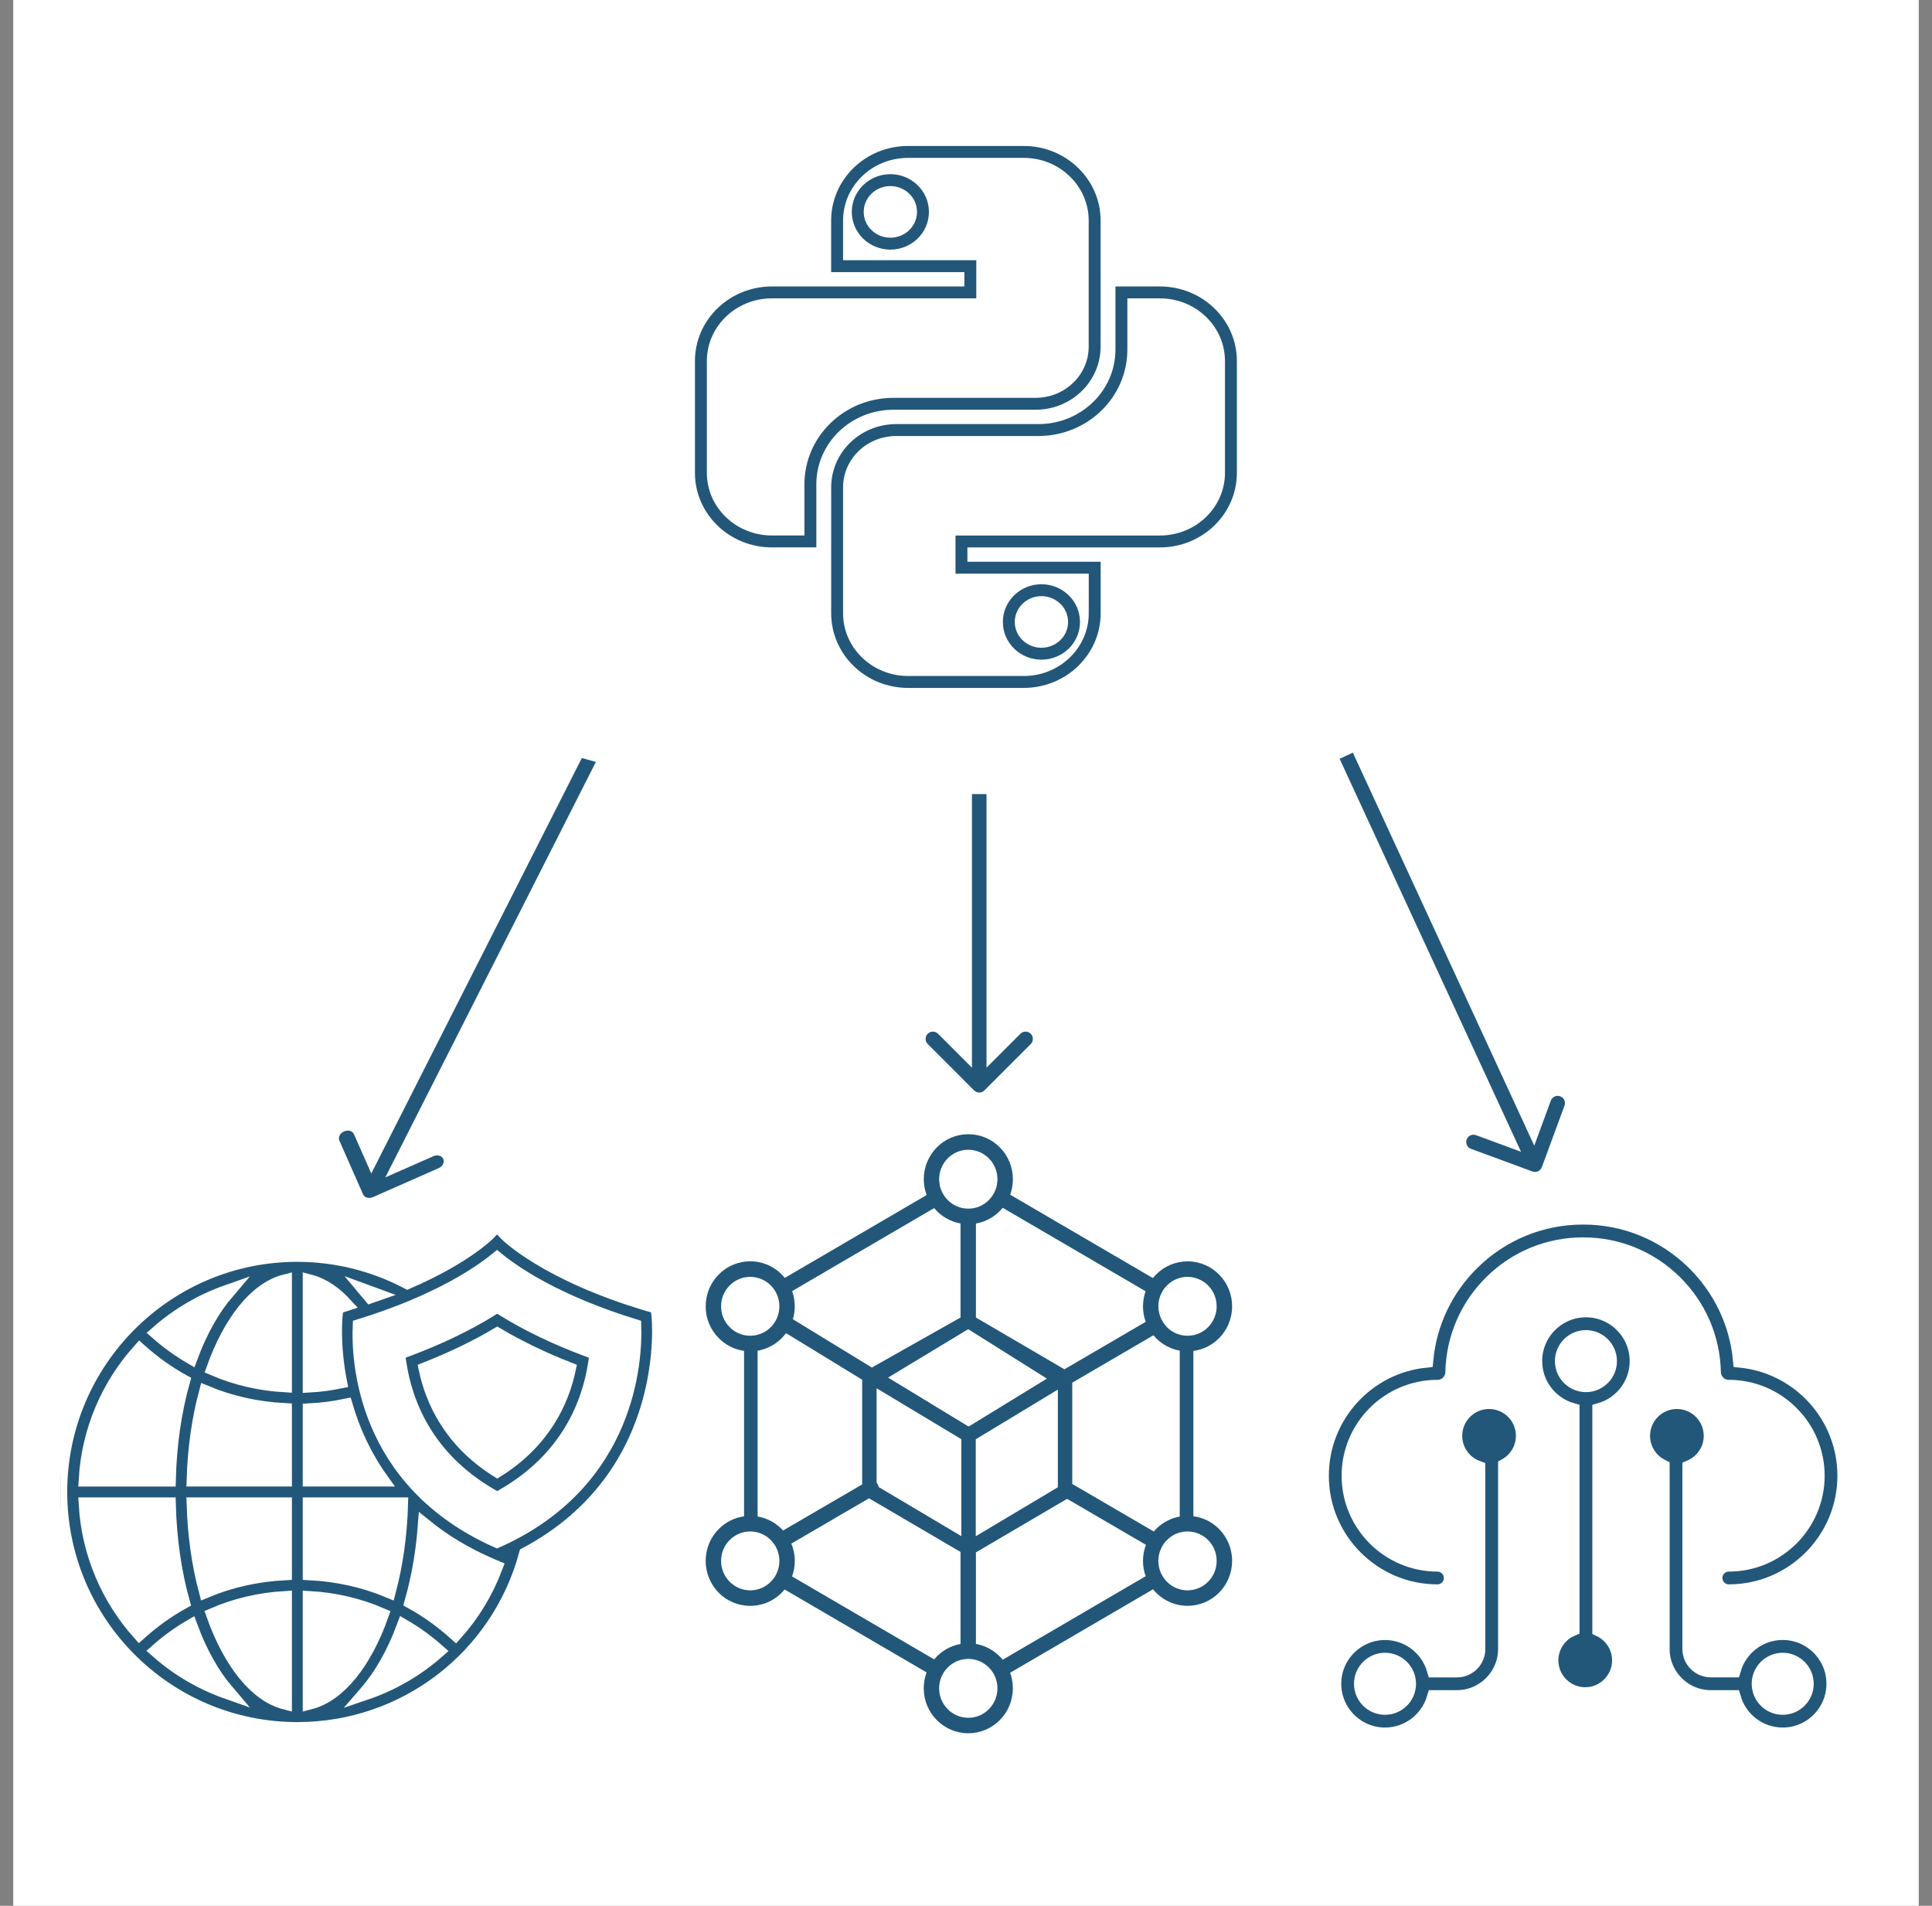
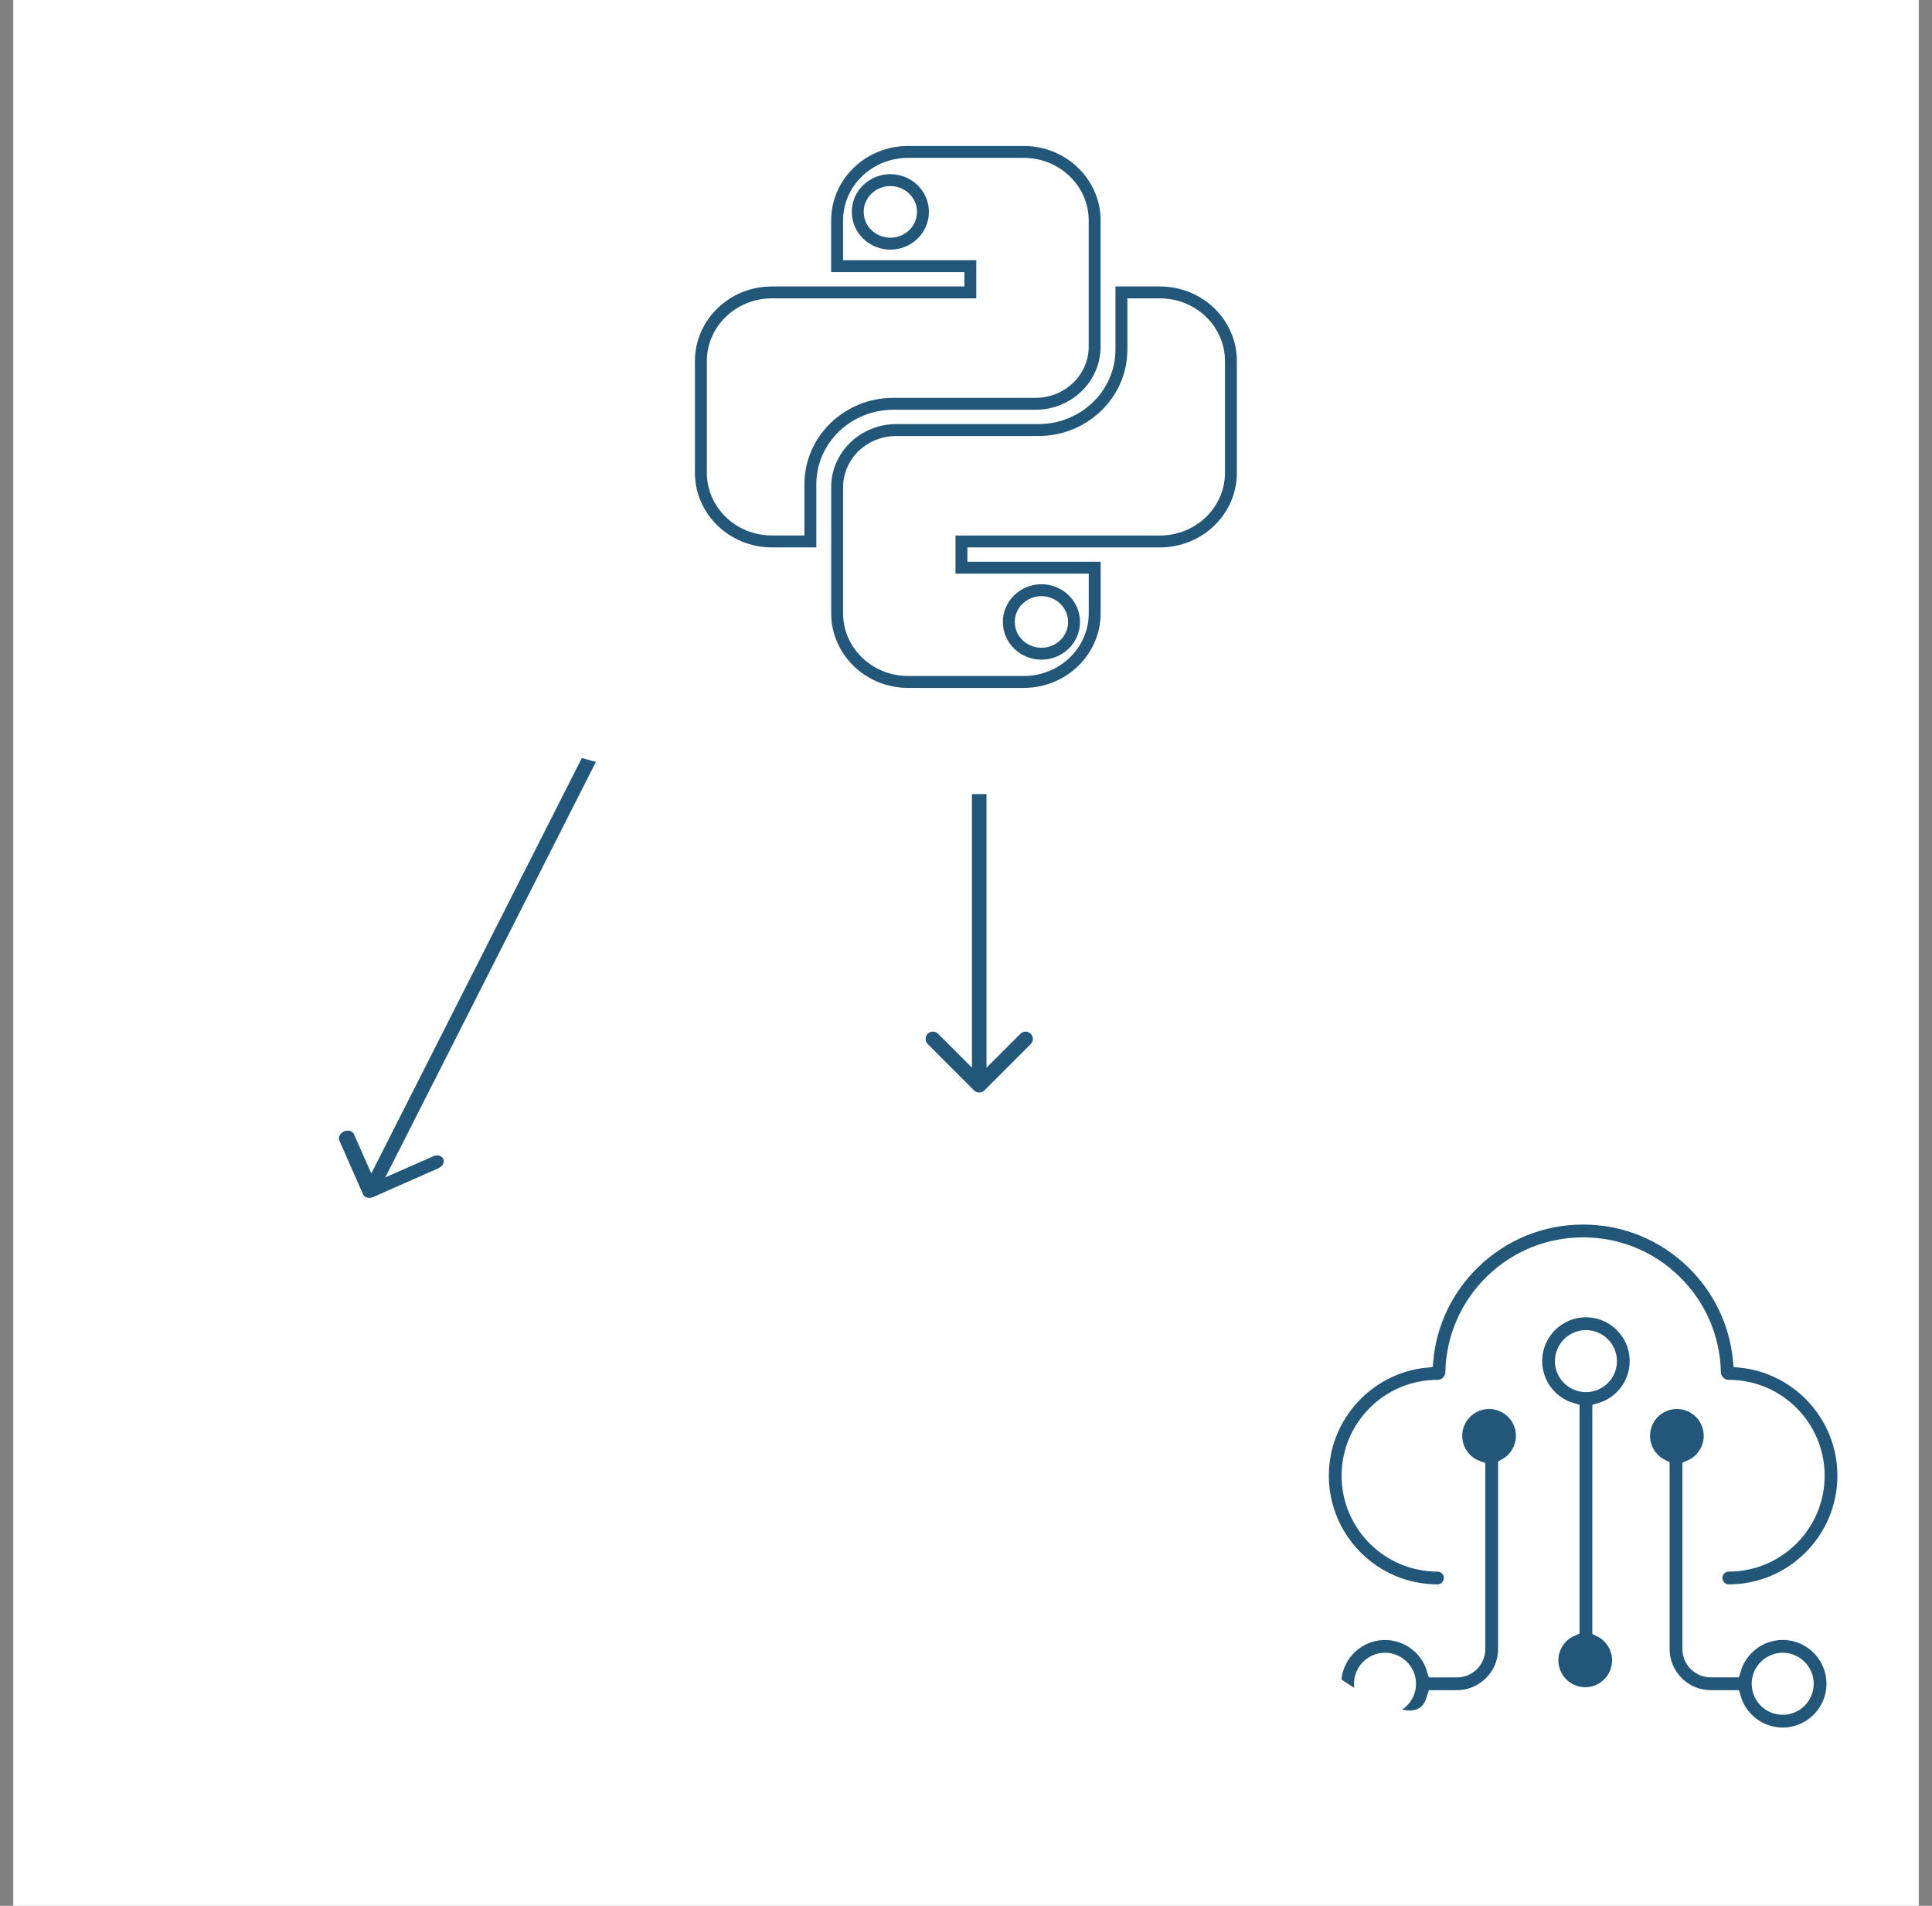
<svg xmlns="http://www.w3.org/2000/svg" width="73" height="72" viewBox="0 0 73 72" fill="none">
  <rect x="0" y="0" width="73" height="72" fill="#808080" stroke="none" />
  <rect width="72" height="72" transform="translate(0.5)" fill="white" />
  <g clip-path="url(#clip0_7757_7260)">
-     <path d="M24.881 49.684L24.844 49.375L24.546 49.287C20.619 48.131 19.136 46.622 19.123 46.609L18.782 46.25L18.439 46.607C18.428 46.619 17.556 47.501 15.397 48.433C14.119 47.762 12.687 47.404 11.234 47.404C6.293 47.404 2.273 51.424 2.273 56.365C2.273 61.306 6.293 65.326 11.234 65.326C15.299 65.326 18.818 62.618 19.876 58.718C25.525 55.71 24.888 49.746 24.881 49.684ZM8.593 48.804C8.045 49.445 7.573 50.279 7.207 51.265C6.762 51.005 6.34 50.701 5.946 50.354C6.714 49.678 7.609 49.148 8.593 48.804ZM5.277 51.018C5.783 51.471 6.328 51.864 6.911 52.186C6.598 53.297 6.412 54.552 6.376 55.894H3.241C3.35 54.024 4.099 52.329 5.277 51.018ZM3.241 56.837H6.376C6.412 58.171 6.597 59.419 6.906 60.526C6.321 60.85 5.774 61.245 5.266 61.7C4.095 60.392 3.35 58.7 3.241 56.837ZM5.935 62.366C6.33 62.017 6.753 61.71 7.201 61.449C7.567 62.442 8.041 63.282 8.593 63.927C7.604 63.58 6.705 63.047 5.935 62.366ZM10.763 64.316C9.664 64.033 8.692 62.783 8.061 61.009C8.909 60.643 9.82 60.431 10.763 60.376V64.316ZM10.763 59.433C9.724 59.487 8.716 59.708 7.777 60.101C7.514 59.111 7.354 58.002 7.319 56.837H10.763V59.433ZM10.763 55.893H7.319C7.354 54.721 7.515 53.605 7.781 52.611C8.719 53.002 9.725 53.223 10.763 53.276V55.893ZM10.763 52.333C9.823 52.279 8.914 52.068 8.067 51.704C8.699 49.939 9.668 48.696 10.763 48.414V52.333ZM14.18 48.908C14.123 48.928 14.065 48.948 14.007 48.968C13.961 48.91 13.915 48.849 13.868 48.794C13.973 48.831 14.077 48.868 14.18 48.908ZM11.706 48.414C12.235 48.551 12.685 48.894 13.04 49.279C13.031 49.282 13.023 49.285 13.015 49.287L12.716 49.375L12.68 49.684C12.676 49.71 12.565 50.76 12.842 52.193C12.468 52.269 12.089 52.319 11.706 52.341V48.414ZM11.706 53.285C12.164 53.261 12.617 53.202 13.063 53.109C13.322 53.995 13.74 54.961 14.405 55.893H11.706V53.285ZM11.706 56.837H15.151C15.117 58.009 14.956 59.114 14.696 60.102C13.756 59.709 12.747 59.487 11.706 59.433L11.706 56.837ZM11.706 64.317V60.376C12.652 60.431 13.568 60.645 14.419 61.014C13.789 62.796 12.812 64.037 11.706 64.317ZM13.838 63.95C14.4 63.301 14.883 62.449 15.257 61.442C15.712 61.707 16.142 62.019 16.544 62.375C15.759 63.068 14.842 63.608 13.838 63.95ZM17.214 61.711C16.701 61.249 16.146 60.848 15.553 60.521C15.802 59.64 15.976 58.675 16.054 57.646C16.752 58.213 17.588 58.729 18.596 59.157L18.726 59.212C18.372 60.147 17.858 60.991 17.214 61.711ZM18.78 58.209C13.701 55.942 13.541 51.333 13.594 50.098C16.555 49.184 18.14 48.09 18.78 47.565C19.42 48.09 21.004 49.183 23.963 50.097C24.003 51.321 23.807 55.963 18.78 58.209Z" fill="#22577A" stroke="white" stroke-width="0.534" />
    <path d="M22.188 50.985C20.999 50.541 19.939 50.032 19.037 49.472L18.788 49.318L18.539 49.472C17.639 50.031 16.579 50.54 15.389 50.984L15.031 51.118L15.088 51.496C15.315 53 16.099 55.09 18.552 56.504L18.788 56.64L19.023 56.504C21.478 55.089 22.263 53 22.49 51.497L22.546 51.119L22.188 50.985ZM18.788 55.545C17.032 54.441 16.343 52.93 16.088 51.727C17.083 51.335 17.989 50.899 18.788 50.425C19.589 50.899 20.494 51.336 21.49 51.727C21.235 52.93 20.546 54.441 18.788 55.545Z" fill="#22577A" stroke="white" stroke-width="0.534" />
  </g>
  <path d="M54.314 60.168C54.619 60.168 54.867 59.92 54.867 59.615C54.867 59.31 54.619 59.062 54.314 59.062C52.489 59.062 51.004 57.577 51.004 55.752C51.004 53.926 52.489 52.441 54.314 52.441H54.317C54.646 52.441 54.918 52.175 54.924 51.846C54.951 50.562 55.473 49.357 56.39 48.458C57.309 47.556 58.525 47.059 59.813 47.059H59.822C61.111 47.059 62.326 47.556 63.246 48.458C64.163 49.357 64.685 50.562 64.711 51.846C64.718 52.175 64.99 52.441 65.319 52.441H65.321C67.147 52.441 68.632 53.926 68.632 55.752C68.632 57.577 67.147 59.062 65.321 59.062C65.016 59.062 64.769 59.31 64.769 59.615C64.769 59.92 65.016 60.168 65.321 60.168C67.757 60.168 69.737 58.187 69.737 55.752C69.737 53.475 68.007 51.594 65.79 51.36C65.653 49.961 65.036 48.663 64.019 47.666C62.892 46.561 61.4 45.951 59.822 45.951H59.813C58.233 45.951 56.743 46.561 55.616 47.666C54.599 48.663 53.981 49.961 53.846 51.36C51.631 51.594 49.898 53.475 49.898 55.752C49.898 58.187 51.881 60.168 54.314 60.168Z" fill="#22577A" stroke="white" stroke-width="0.624" />
-   <path d="M59.924 49.455C58.841 49.455 57.959 50.337 57.959 51.42C57.959 52.313 58.556 53.067 59.371 53.308V61.51C58.901 61.713 58.571 62.182 58.571 62.728C58.571 63.459 59.166 64.054 59.898 64.054C60.629 64.054 61.224 63.459 61.224 62.728C61.224 62.204 60.919 61.749 60.477 61.534V53.308C61.292 53.069 61.889 52.313 61.889 51.42C61.889 50.337 61.007 49.455 59.924 49.455ZM59.924 52.282C59.449 52.282 59.064 51.895 59.064 51.422C59.064 50.949 59.451 50.562 59.924 50.562C60.397 50.562 60.784 50.949 60.784 51.422C60.784 51.895 60.397 52.282 59.924 52.282ZM56.264 52.919C55.532 52.919 54.938 53.513 54.938 54.245C54.938 54.817 55.3 55.306 55.811 55.491V62.299C55.811 62.717 55.471 63.059 55.051 63.059H54.22C53.981 62.244 53.225 61.647 52.332 61.647C51.249 61.647 50.367 62.529 50.367 63.612C50.367 64.695 51.249 65.577 52.332 65.577C53.225 65.577 53.979 64.98 54.22 64.164H55.051C56.078 64.164 56.916 63.329 56.916 62.299V55.398C57.318 55.171 57.59 54.74 57.59 54.242C57.59 53.511 56.996 52.919 56.264 52.919ZM52.332 64.472C51.857 64.472 51.472 64.085 51.472 63.612C51.472 63.139 51.859 62.752 52.332 62.752C52.805 62.752 53.192 63.139 53.192 63.612C53.192 64.085 52.807 64.472 52.332 64.472ZM67.359 61.645C66.466 61.645 65.713 62.242 65.472 63.057H64.641C64.223 63.057 63.88 62.717 63.88 62.297V55.465C64.353 55.261 64.687 54.793 64.687 54.245C64.687 53.513 64.093 52.919 63.361 52.919C62.629 52.919 62.035 53.513 62.035 54.245C62.035 54.766 62.338 55.219 62.775 55.436V62.299C62.775 63.327 63.611 64.164 64.641 64.164H65.472C65.71 64.98 66.466 65.577 67.359 65.577C68.442 65.577 69.324 64.695 69.324 63.612C69.324 62.529 68.444 61.645 67.359 61.645ZM67.359 64.472C66.884 64.472 66.499 64.085 66.499 63.612C66.499 63.139 66.886 62.752 67.359 62.752C67.832 62.752 68.219 63.139 68.219 63.612C68.219 64.085 67.834 64.472 67.359 64.472Z" fill="#22577A" stroke="white" stroke-width="0.624" />
+   <path d="M59.924 49.455C58.841 49.455 57.959 50.337 57.959 51.42C57.959 52.313 58.556 53.067 59.371 53.308V61.51C58.901 61.713 58.571 62.182 58.571 62.728C58.571 63.459 59.166 64.054 59.898 64.054C60.629 64.054 61.224 63.459 61.224 62.728C61.224 62.204 60.919 61.749 60.477 61.534V53.308C61.292 53.069 61.889 52.313 61.889 51.42C61.889 50.337 61.007 49.455 59.924 49.455ZM59.924 52.282C59.449 52.282 59.064 51.895 59.064 51.422C59.064 50.949 59.451 50.562 59.924 50.562C60.397 50.562 60.784 50.949 60.784 51.422C60.784 51.895 60.397 52.282 59.924 52.282ZM56.264 52.919C55.532 52.919 54.938 53.513 54.938 54.245C54.938 54.817 55.3 55.306 55.811 55.491V62.299C55.811 62.717 55.471 63.059 55.051 63.059H54.22C53.981 62.244 53.225 61.647 52.332 61.647C51.249 61.647 50.367 62.529 50.367 63.612C53.225 65.577 53.979 64.98 54.22 64.164H55.051C56.078 64.164 56.916 63.329 56.916 62.299V55.398C57.318 55.171 57.59 54.74 57.59 54.242C57.59 53.511 56.996 52.919 56.264 52.919ZM52.332 64.472C51.857 64.472 51.472 64.085 51.472 63.612C51.472 63.139 51.859 62.752 52.332 62.752C52.805 62.752 53.192 63.139 53.192 63.612C53.192 64.085 52.807 64.472 52.332 64.472ZM67.359 61.645C66.466 61.645 65.713 62.242 65.472 63.057H64.641C64.223 63.057 63.88 62.717 63.88 62.297V55.465C64.353 55.261 64.687 54.793 64.687 54.245C64.687 53.513 64.093 52.919 63.361 52.919C62.629 52.919 62.035 53.513 62.035 54.245C62.035 54.766 62.338 55.219 62.775 55.436V62.299C62.775 63.327 63.611 64.164 64.641 64.164H65.472C65.71 64.98 66.466 65.577 67.359 65.577C68.442 65.577 69.324 64.695 69.324 63.612C69.324 62.529 68.444 61.645 67.359 61.645ZM67.359 64.472C66.884 64.472 66.499 64.085 66.499 63.612C66.499 63.139 66.886 62.752 67.359 62.752C67.832 62.752 68.219 63.139 68.219 63.612C68.219 64.085 67.834 64.472 67.359 64.472Z" fill="#22577A" stroke="white" stroke-width="0.624" />
  <g clip-path="url(#clip1_7757_7260)">
-     <path fill-rule="evenodd" clip-rule="evenodd" d="M32.943 51.665L36.293 49.775V46.222C35.904 46.152 35.551 45.946 35.297 45.64L29.93 48.777C29.994 48.957 30.029 49.151 30.029 49.353C30.029 49.523 30.005 49.685 29.959 49.84L32.943 51.665ZM35.013 45.148C34.942 44.957 34.905 44.754 34.905 44.55C34.905 44.08 35.093 43.654 35.398 43.347C35.702 43.039 36.123 42.85 36.589 42.85C37.054 42.85 37.475 43.039 37.779 43.347C37.936 43.505 38.06 43.692 38.144 43.899C38.229 44.105 38.272 44.326 38.272 44.55C38.272 44.756 38.235 44.953 38.17 45.135L43.562 48.285C43.601 48.239 43.639 48.193 43.681 48.151C43.837 47.992 44.023 47.867 44.227 47.782C44.431 47.697 44.651 47.653 44.872 47.653C45.337 47.653 45.758 47.843 46.063 48.151C46.219 48.308 46.343 48.496 46.428 48.702C46.512 48.909 46.555 49.13 46.555 49.353C46.555 49.823 46.367 50.247 46.063 50.554C45.801 50.819 45.46 50.989 45.092 51.037V57.283C45.47 57.332 45.807 57.507 46.063 57.765C46.367 58.073 46.555 58.498 46.555 58.966C46.555 59.189 46.512 59.411 46.427 59.617C46.343 59.823 46.219 60.011 46.062 60.169C45.906 60.327 45.72 60.452 45.516 60.537C45.312 60.623 45.093 60.666 44.872 60.666C44.622 60.667 44.376 60.611 44.15 60.503C43.924 60.395 43.725 60.237 43.568 60.042L38.168 63.195C38.233 63.377 38.27 63.575 38.27 63.781C38.27 64.251 38.082 64.676 37.778 64.984C37.621 65.142 37.436 65.267 37.231 65.352C37.027 65.438 36.808 65.481 36.587 65.481C36.122 65.481 35.7 65.291 35.396 64.984C35.091 64.676 34.904 64.251 34.904 63.781C34.904 63.571 34.942 63.368 35.011 63.182L29.646 60.049C29.488 60.243 29.289 60.399 29.065 60.506C28.84 60.613 28.594 60.669 28.346 60.668C27.881 60.668 27.459 60.478 27.155 60.171C26.852 59.863 26.664 59.438 26.664 58.968C26.664 58.498 26.852 58.075 27.157 57.767C27.415 57.505 27.751 57.336 28.114 57.285V51.035C27.751 50.984 27.415 50.815 27.157 50.552C27 50.395 26.876 50.208 26.791 50.002C26.707 49.796 26.663 49.575 26.664 49.352C26.664 48.882 26.852 48.456 27.157 48.149C27.313 47.991 27.498 47.865 27.703 47.78C27.907 47.695 28.126 47.651 28.347 47.651C28.597 47.651 28.845 47.707 29.07 47.815C29.296 47.924 29.495 48.082 29.653 48.278L35.013 45.148ZM37.887 45.629C37.631 45.944 37.272 46.155 36.875 46.224V49.775L40.218 51.731L43.291 49.937C43.223 49.755 43.188 49.556 43.188 49.352C43.188 49.153 43.223 48.959 43.285 48.782L37.887 45.629ZM44.578 51.026C44.238 50.966 43.925 50.801 43.681 50.554C43.646 50.519 43.613 50.484 43.582 50.446L40.515 52.236V56.063L43.595 57.859C43.623 57.828 43.65 57.797 43.679 57.767C43.923 57.52 44.236 57.356 44.576 57.295V51.026H44.578ZM43.289 59.548C43.223 59.368 43.188 59.172 43.188 58.97C43.188 58.756 43.227 58.552 43.3 58.362L40.32 56.625L36.875 58.648V62.108C37.272 62.177 37.631 62.389 37.887 62.703L43.289 59.548ZM35.297 62.69C35.551 62.384 35.904 62.178 36.293 62.108V58.631L32.835 56.605L29.901 58.316C29.983 58.517 30.031 58.738 30.031 58.97C30.031 59.176 29.994 59.373 29.928 59.556L35.297 62.69ZM28.626 57.292C28.978 57.351 29.294 57.522 29.536 57.767C29.555 57.785 29.571 57.804 29.587 57.822L32.577 56.08V52.125L29.699 50.364C29.649 50.433 29.595 50.495 29.536 50.554C29.289 50.804 28.971 50.97 28.626 51.029V57.292ZM28.349 50.464C28.356 50.464 28.364 50.462 28.371 50.462H28.386C28.664 50.453 28.929 50.337 29.126 50.138C29.229 50.035 29.31 49.912 29.365 49.777C29.421 49.642 29.449 49.498 29.449 49.352C29.449 49.044 29.325 48.766 29.126 48.565C28.927 48.364 28.652 48.239 28.347 48.239C28.043 48.239 27.767 48.364 27.569 48.565C27.466 48.668 27.385 48.791 27.329 48.926C27.274 49.061 27.246 49.205 27.246 49.352C27.246 49.659 27.37 49.937 27.569 50.138C27.671 50.242 27.793 50.324 27.927 50.38C28.061 50.436 28.204 50.464 28.349 50.464ZM37.365 62.998C37.263 62.895 37.142 62.812 37.008 62.757C36.875 62.701 36.731 62.672 36.587 62.672C36.282 62.672 36.007 62.797 35.808 62.998C35.609 63.199 35.485 63.477 35.485 63.785C35.485 64.092 35.609 64.37 35.808 64.571C36.007 64.772 36.282 64.897 36.587 64.897C36.891 64.897 37.167 64.772 37.365 64.571C37.564 64.37 37.688 64.092 37.688 63.785C37.688 63.477 37.566 63.199 37.365 62.998ZM37.365 43.763C37.263 43.66 37.142 43.578 37.008 43.522C36.875 43.466 36.731 43.437 36.587 43.437C36.282 43.437 36.007 43.562 35.808 43.763C35.609 43.964 35.485 44.242 35.485 44.55C35.485 44.857 35.609 45.135 35.808 45.336C35.91 45.44 36.032 45.522 36.165 45.578C36.299 45.634 36.442 45.662 36.587 45.662C36.891 45.662 37.167 45.537 37.365 45.336C37.468 45.233 37.549 45.11 37.605 44.975C37.66 44.84 37.688 44.696 37.688 44.55C37.688 44.242 37.566 43.964 37.365 43.763ZM45.649 58.183C45.547 58.08 45.425 57.998 45.291 57.942C45.158 57.886 45.015 57.857 44.87 57.857C44.565 57.857 44.29 57.983 44.091 58.183C43.989 58.286 43.907 58.409 43.852 58.544C43.797 58.679 43.768 58.824 43.768 58.97C43.768 59.277 43.892 59.556 44.091 59.756C44.193 59.86 44.315 59.942 44.448 59.998C44.582 60.054 44.725 60.082 44.87 60.082C45.175 60.082 45.45 59.957 45.649 59.756C45.751 59.653 45.832 59.531 45.888 59.396C45.943 59.261 45.971 59.116 45.971 58.97C45.971 58.662 45.849 58.384 45.649 58.183ZM29.126 58.183C28.927 57.983 28.652 57.857 28.347 57.857C28.043 57.857 27.767 57.983 27.569 58.183C27.466 58.286 27.385 58.409 27.329 58.544C27.274 58.679 27.246 58.824 27.246 58.97C27.246 59.277 27.37 59.556 27.569 59.756C27.767 59.957 28.043 60.082 28.347 60.082C28.652 60.082 28.927 59.957 29.126 59.756C29.229 59.653 29.31 59.531 29.365 59.396C29.421 59.261 29.449 59.116 29.449 58.97C29.448 58.675 29.332 58.392 29.126 58.183ZM43.889 49.854C43.903 49.869 43.914 49.888 43.925 49.906C43.936 49.924 43.944 49.943 43.951 49.963C43.993 50.026 44.04 50.084 44.091 50.138C44.193 50.241 44.315 50.324 44.448 50.379C44.582 50.435 44.725 50.464 44.87 50.464C45.175 50.464 45.45 50.339 45.649 50.138C45.751 50.035 45.832 49.912 45.888 49.777C45.943 49.642 45.971 49.498 45.971 49.352C45.971 49.044 45.847 48.766 45.649 48.565C45.547 48.462 45.425 48.38 45.291 48.324C45.158 48.268 45.015 48.239 44.87 48.239C44.565 48.239 44.29 48.364 44.091 48.565C43.989 48.668 43.907 48.791 43.852 48.926C43.797 49.061 43.768 49.205 43.768 49.352C43.77 49.534 43.814 49.703 43.889 49.854ZM33.122 56.017C33.163 56.062 33.191 56.119 33.2 56.179L36.324 58.034V54.372L33.122 52.448V56.017ZM39.971 52.497L36.869 54.374V58.038L39.971 56.187V52.497ZM36.583 50.215L33.556 52.044L36.599 53.895L39.556 52.083L36.583 50.215Z" fill="#22577A" />
-   </g>
+     </g>
  <path d="M36.664 10.28V10.055H36.439H31.63V8.33C31.63 6.906 32.824 5.739 34.314 5.739H38.677C40.166 5.739 41.361 6.906 41.361 8.33V13.097C41.361 14.282 40.367 15.255 39.125 15.255H33.754C32.03 15.255 30.62 16.61 30.62 18.297V20.455H29.167C27.678 20.455 26.483 19.288 26.483 17.864V13.639C26.483 12.214 27.678 11.047 29.167 11.047H36.439H36.664V10.822V10.28ZM33.642 9.205C34.316 9.205 34.874 8.675 34.874 8.005C34.874 7.336 34.316 6.805 33.642 6.805C32.969 6.805 32.41 7.336 32.41 8.005C32.41 8.675 32.969 9.205 33.642 9.205Z" stroke="#22577A" stroke-width="0.45" />
  <path d="M36.328 21.222V21.447H36.553H41.363V23.172C41.363 24.597 40.168 25.764 38.679 25.764H34.315C32.826 25.764 31.631 24.597 31.631 23.172V18.406C31.631 17.22 32.626 16.247 33.868 16.247H39.238C40.962 16.247 42.372 14.892 42.372 13.206V11.047H43.825C45.315 11.047 46.51 12.214 46.51 13.639V17.864C46.51 19.288 45.315 20.456 43.825 20.456H36.553H36.328V20.681V21.222ZM39.35 22.297C38.677 22.297 38.118 22.828 38.118 23.497C38.118 24.167 38.677 24.697 39.35 24.697C40.024 24.697 40.582 24.167 40.582 23.497C40.582 22.828 40.024 22.297 39.35 22.297Z" stroke="#22577A" stroke-width="0.45" />
  <path d="M13.719 45.122C13.773 45.246 13.941 45.293 14.094 45.226L16.573 44.132C16.725 44.065 16.804 43.909 16.749 43.785C16.694 43.66 16.526 43.613 16.374 43.681L14.17 44.653L13.374 42.848C13.319 42.724 13.151 42.677 12.999 42.744C12.846 42.811 12.768 42.967 12.823 43.091L13.719 45.122ZM21.985 28.637L13.729 44.926L14.259 45.074L22.515 28.785L21.985 28.637Z" fill="#22577A" />
  <path d="M36.805 41.195C36.913 41.302 37.087 41.302 37.195 41.195L38.946 39.443C39.053 39.336 39.053 39.161 38.946 39.054C38.839 38.947 38.664 38.947 38.557 39.054L37 40.611L35.443 39.054C35.336 38.947 35.161 38.947 35.054 39.054C34.947 39.161 34.947 39.336 35.054 39.443L36.805 41.195ZM36.725 30L36.725 41L37.275 41L37.275 30L36.725 30Z" fill="#22577A" />
-   <path d="M57.905 44.258C58.047 44.311 58.206 44.238 58.258 44.095L59.114 41.771C59.167 41.628 59.094 41.47 58.951 41.417C58.808 41.365 58.65 41.438 58.598 41.581L57.837 43.647L55.771 42.886C55.628 42.833 55.47 42.906 55.417 43.049C55.365 43.192 55.438 43.35 55.581 43.402L57.905 44.258ZM50.617 28.666L57.75 44.115L58.25 43.885L51.117 28.435L50.617 28.666Z" fill="#22577A" />
  <defs>
    <clipPath id="clip0_7757_7260">
-       <rect width="22.632" height="22.633" fill="white" transform="translate(2.281 44.467)" />
-     </clipPath>
+       </clipPath>
    <clipPath id="clip1_7757_7260">
-       <rect width="19.889" height="22.633" fill="white" transform="translate(26.672 42.85)" />
-     </clipPath>
+       </clipPath>
  </defs>
</svg>